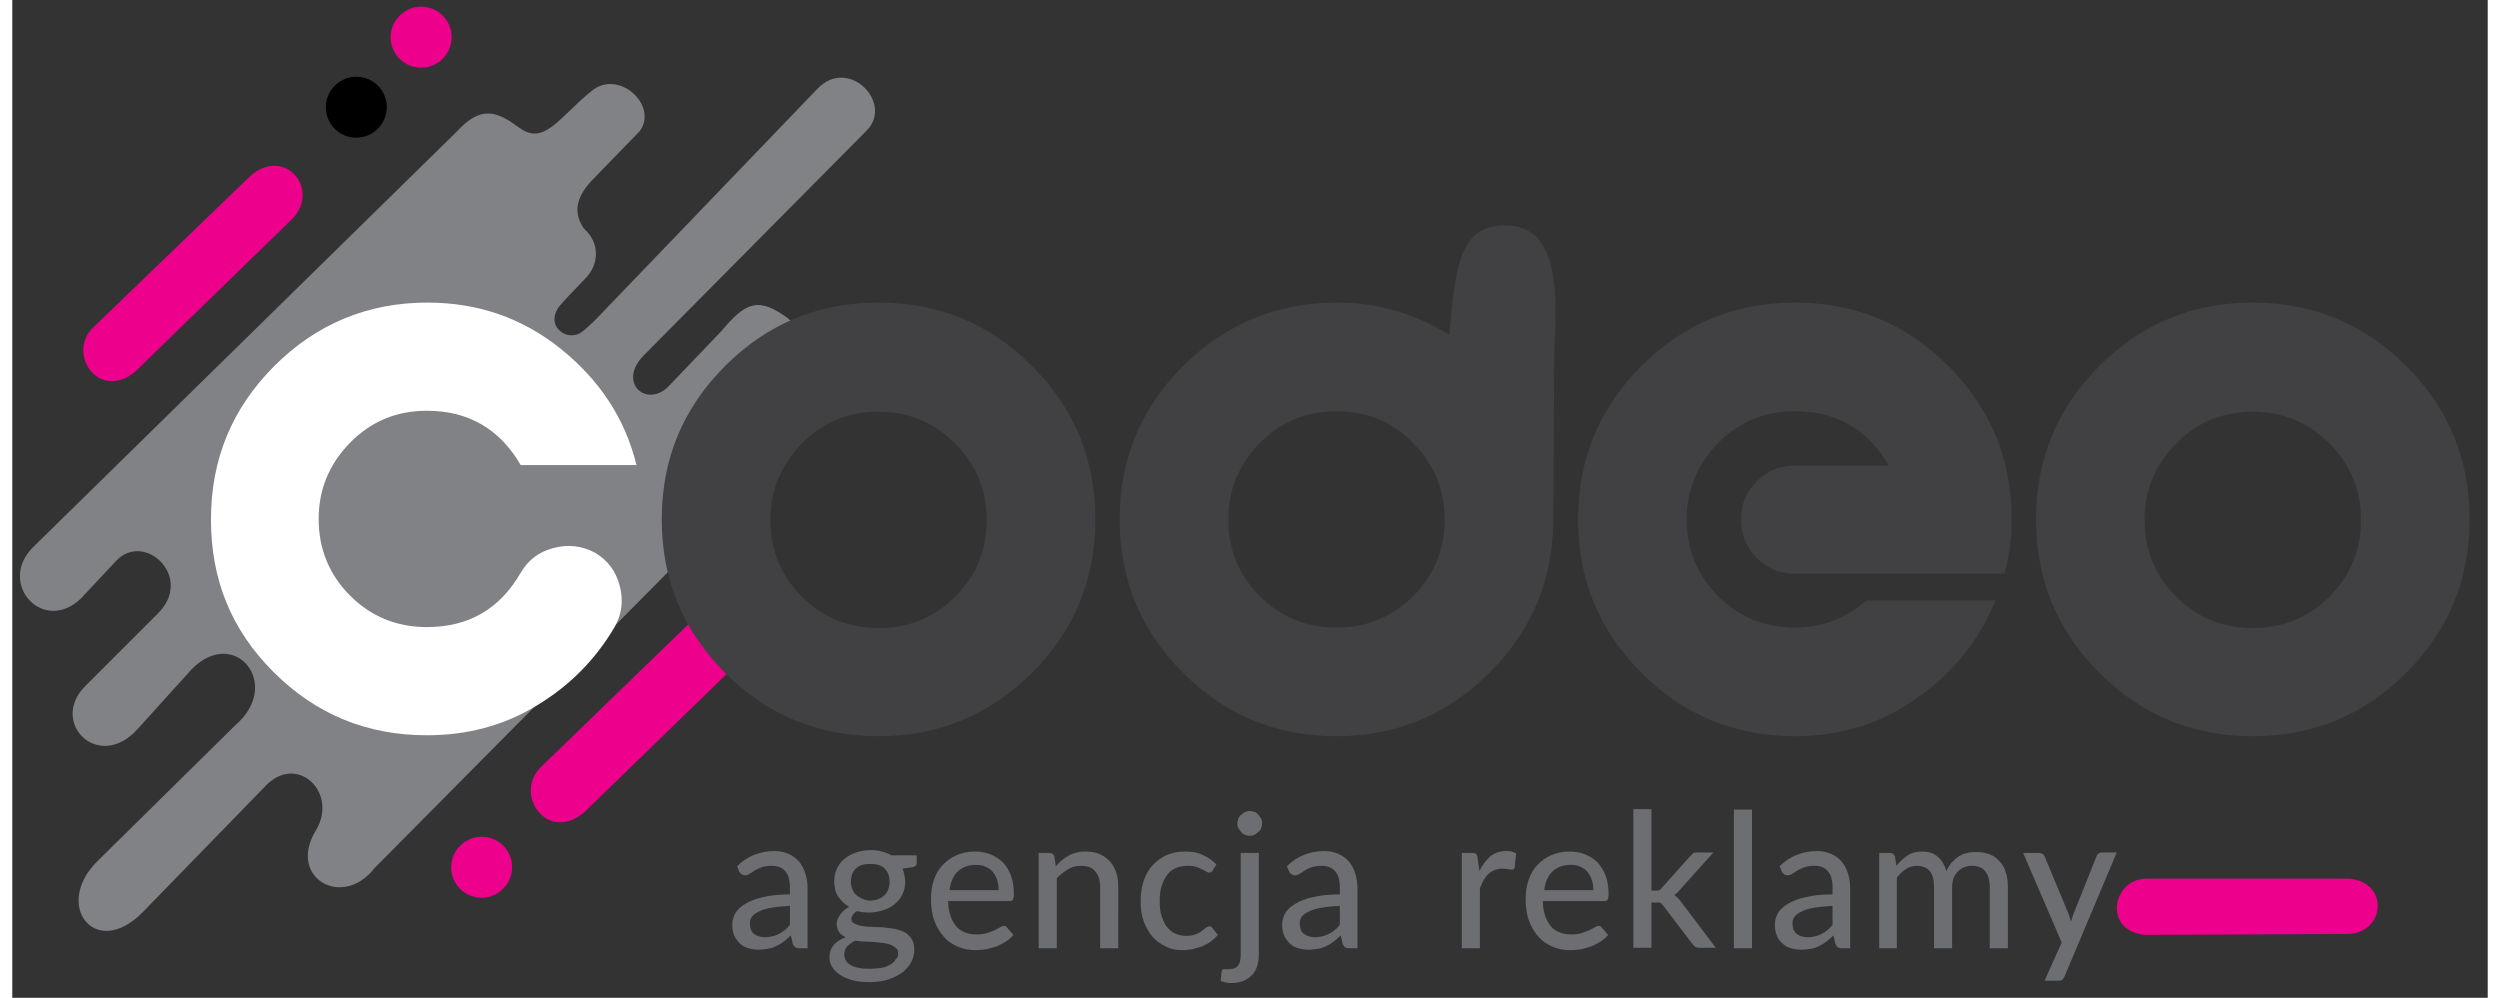
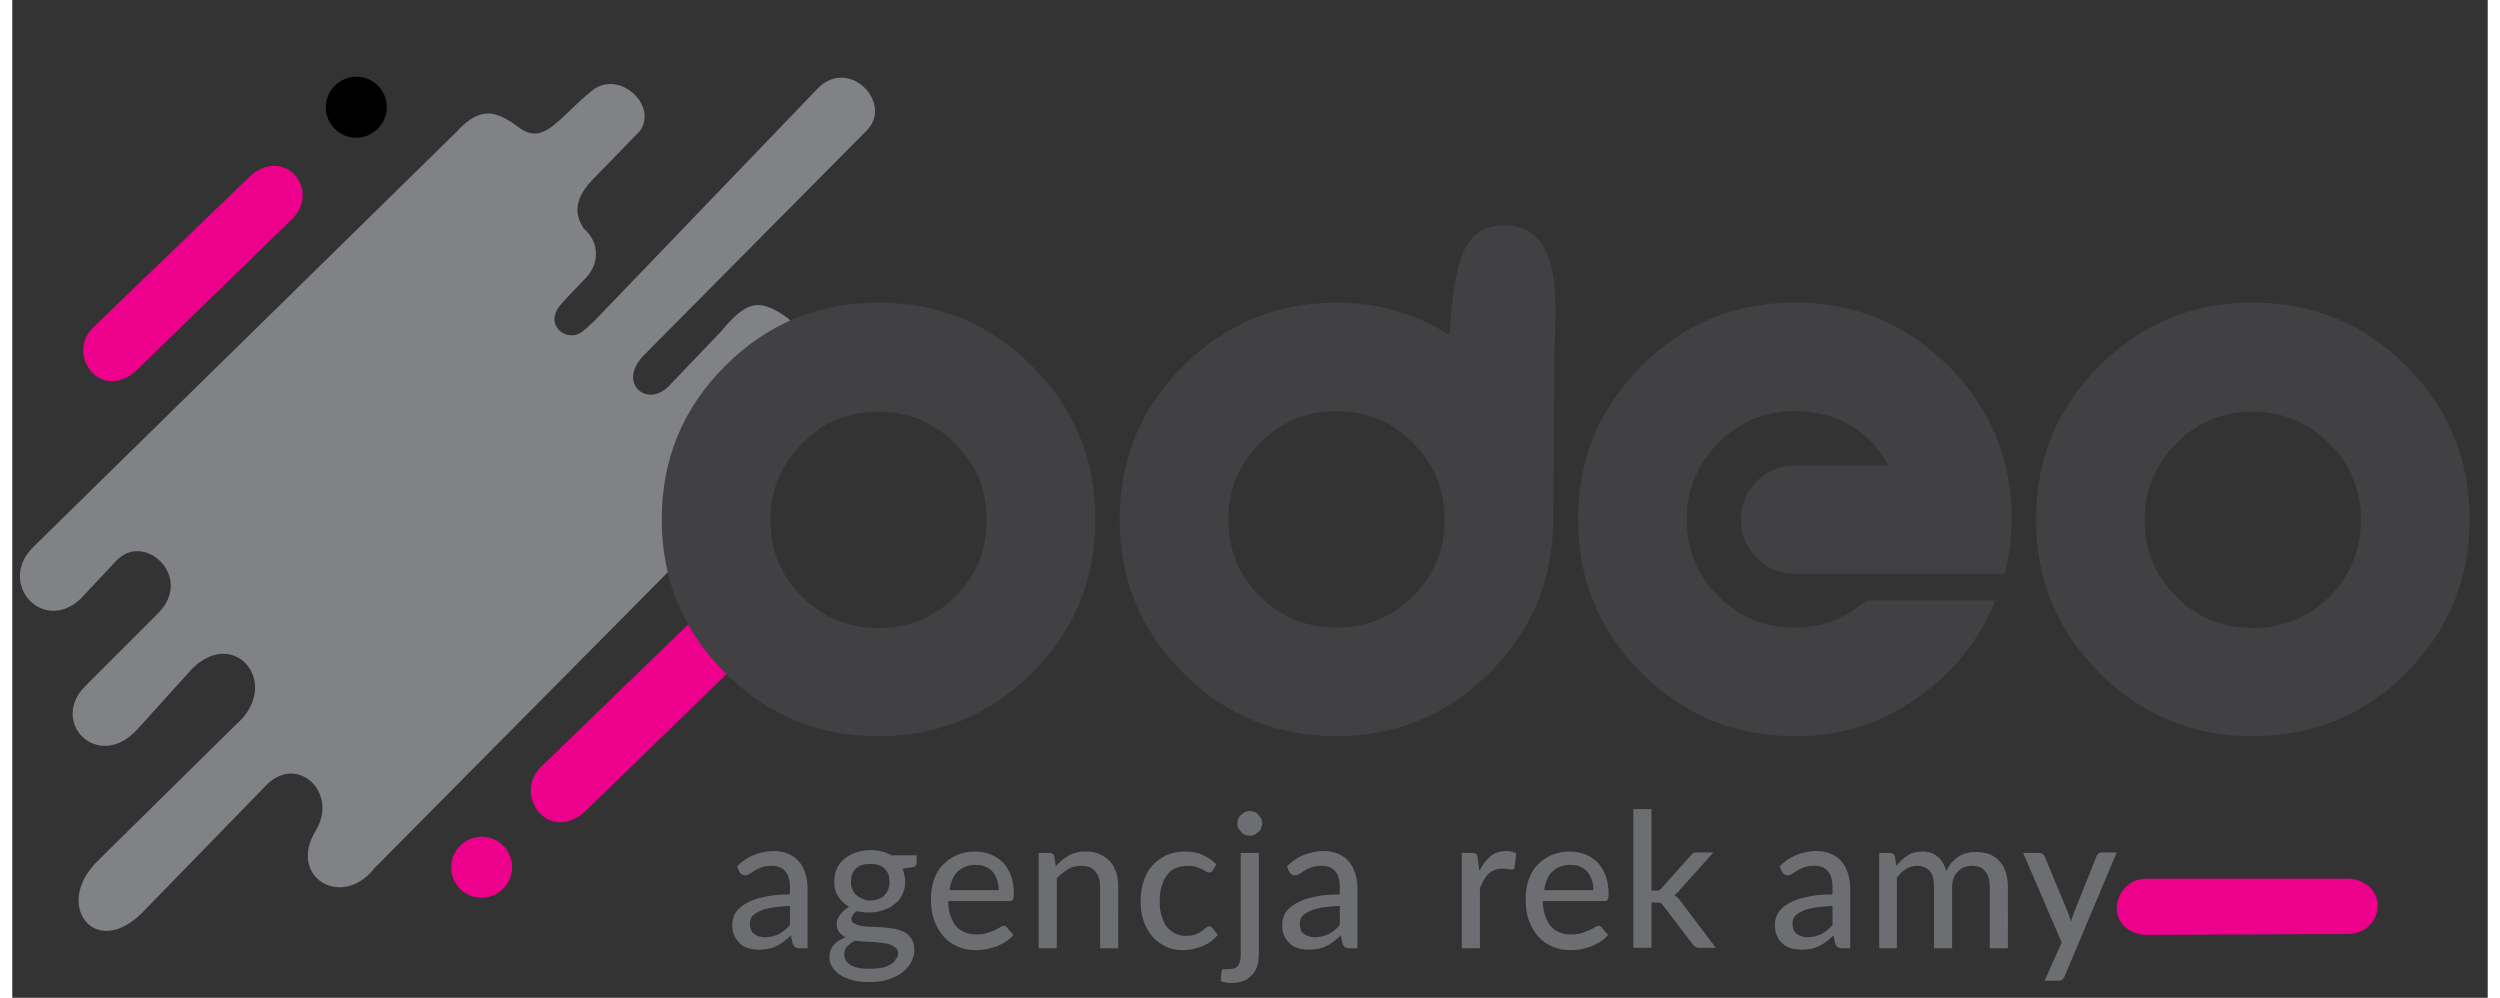
<svg xmlns="http://www.w3.org/2000/svg" version="1.1" id="Warstwa_1" x="0px" y="0px" viewBox="0 0 519.5 209.4" style="enable-background:new 0 0 519.5 209.4;" xml:space="preserve" width="228px" height="91">
  <rect x="0" y="0" width="519.5" height="209.4" fill="#333333" stroke="none" />
  <style type="text/css">
	.st0{fill-rule:evenodd;clip-rule:evenodd;fill:#EC008C;}
	.st1{fill-rule:evenodd;clip-rule:evenodd;fill:#808285;}
	.st2{fill-rule:evenodd;clip-rule:evenodd;}
	.st3{fill:#414042;}
	.st4{fill:#FFFFFF;}
	.st5{enable-background:new    ;}
	.st6{fill:#6D6E71;}
</style>
  <g>
    <path class="st0" d="M490.4,184.4l-42.5,0c-7.3,0-9.2,11.1-0.2,11.8l42.8-0.2C498,195.5,498.8,185.1,490.4,184.4L490.4,184.4z" />
    <g>
      <path class="st0" d="M50.2,36.7L17,68.7c-5.7,5.5,1.2,15.6,8.8,9.3L59,45.7C64.5,39.6,57.3,30.9,50.2,36.7L50.2,36.7z" />
      <path class="st1" d="M4.4,114.8l88.9-87.2c5.2-5.7,8.6-4.1,13.1-0.8c5.3,3.9,8.4-2.3,15.3-7.8c5.6-4.5,13.9,3.1,10,8.5l-10.1,10.4    c-4.1,4.4-3.3,7.5-1.7,10c3.8,3.4,2.9,7.8,0.6,10.3c-3.9,4-4.1,4.3-5.2,5.5c-4.1,4.4,1.1,8.4,4.3,5.9c1.6-1.2,3.4-3.1,5.1-4.9    l44.3-46.1c6.6-6.8,16,3.1,10.3,8.8l-46.7,47.1c-5.8,5.8,0.6,11.3,5.2,6.5l11-11.5c5.2-6.2,7.8-7.2,14-2.7    c2.9,3.3,5.9,2.2,8.6-0.1c7.6-6.4,15.6,3.1,8.5,10.7L76,182.2c-6.8,8.7-18.3,1.9-12.3-7.9c4.9-8.1-4.2-16.5-10.8-9.1l-25.5,26.2    c-10,10.2-18.9-1.5-9.5-10.7l28.9-28.5c10.4-8.9-0.9-21.8-10.1-10.7l-10.4,11.5c-8.2,9.1-18.6-1.4-11-9l15.3-15.3    c7.6-7.6-2.9-17.3-8.8-11l-7.4,7.9C6.5,133.2-3.3,122.4,4.4,114.8L4.4,114.8z" />
-       <path class="st0" d="M145.1,127.9l-34.1,33c-5.9,5.7,1.2,16.1,9,9.6l34.3-33.3C159.9,131,152.5,122,145.1,127.9L145.1,127.9z" />
+       <path class="st0" d="M145.1,127.9l-34.1,33c-5.9,5.7,1.2,16.1,9,9.6l34.3-33.3L145.1,127.9z" />
      <path class="st2" d="M72.2,16.1c3.6,0,6.4,2.9,6.4,6.4c0,3.5-2.9,6.4-6.4,6.4c-3.6,0-6.4-2.9-6.4-6.4S68.7,16.1,72.2,16.1    L72.2,16.1z" />
      <path class="st0" d="M98.5,175.6c3.6,0,6.4,2.9,6.4,6.4c0,3.5-2.9,6.4-6.4,6.4c-3.6,0-6.4-2.9-6.4-6.4    C92.1,178.5,95,175.6,98.5,175.6L98.5,175.6z" />
      <path class="st3" d="M470.2,131.8c6.3,0,11.7-2.2,16.1-6.6c4.4-4.4,6.6-9.8,6.6-16.1c0-6.2-2.2-11.6-6.6-16s-9.8-6.7-16.1-6.7    c-6.3,0-11.7,2.2-16.1,6.7s-6.6,9.8-6.6,16c0,6.3,2.2,11.7,6.6,16.1C458.5,129.6,463.9,131.8,470.2,131.8L470.2,131.8z     M470.2,154.5c-12.6,0-23.3-4.4-32.2-13.3s-13.3-19.6-13.3-32.2c0-12.6,4.4-23.3,13.3-32.2s19.6-13.3,32.2-13.3    c12.6,0,23.3,4.4,32.2,13.3c8.9,8.9,13.3,19.6,13.3,32.2c0,12.6-4.4,23.3-13.3,32.2C493.5,150.1,482.8,154.5,470.2,154.5    L470.2,154.5z M374.1,154.5c-12.6,0-23.3-4.4-32.2-13.3s-13.3-19.6-13.3-32.2c0-12.6,4.4-23.3,13.3-32.2    c8.9-8.9,19.6-13.3,32.2-13.3c12.6,0,23.3,4.4,32.2,13.3c8.9,8.9,13.3,19.6,13.3,32.2c0,3.9-0.5,7.6-1.5,11.4h-11.6h-12.7h-19.7    c-3.1,0-5.8-1.1-8-3.3c-2.2-2.2-3.3-4.9-3.3-8.1s1.1-5.8,3.3-8c2.2-2.2,4.9-3.3,8-3.3h19.7c-4.4-7.6-11-11.4-19.7-11.4    c-6.3,0-11.7,2.2-16.1,6.7c-4.4,4.5-6.6,9.8-6.6,16c0,6.3,2.2,11.7,6.6,16.1c4.4,4.4,9.8,6.6,16.1,6.6c5.7,0,10.7-1.9,15-5.7h27.1    c-3.4,8.4-8.9,15.2-16.5,20.5C392.1,151.9,383.6,154.5,374.1,154.5L374.1,154.5z M277.9,86.3c-6.3,0-11.7,2.2-16.1,6.7    s-6.6,9.8-6.6,16c0,6.3,2.2,11.7,6.6,16.1c4.4,4.4,9.8,6.6,16.1,6.6c6.3,0,11.7-2.2,16.1-6.6c4.4-4.4,6.6-9.8,6.6-16.1    c0-6.2-2.2-11.6-6.6-16C289.6,88.5,284.3,86.3,277.9,86.3L277.9,86.3z M277.9,63.5c8.5,0,16.4,2.2,23.7,6.8    c1.2-16.5,3-22.9,11.7-23c13-0.1,10.4,19.1,10.3,27.6l-0.2,34.1v0.5c0,0.1,0,0.3,0,0.3c0,0.1,0,0.2,0,0.2    c-0.3,12.4-4.9,22.9-13.7,31.5c-8.8,8.6-19.4,13-31.8,13c-12.6,0-23.3-4.4-32.2-13.3s-13.3-19.6-13.3-32.2    c0-12.6,4.4-23.3,13.3-32.2C254.6,68,265.4,63.5,277.9,63.5L277.9,63.5z M181.8,131.8c6.3,0,11.7-2.2,16.1-6.6    c4.4-4.4,6.6-9.8,6.6-16.1c0-6.2-2.2-11.6-6.6-16s-9.8-6.7-16.1-6.7c-6.3,0-11.7,2.2-16.1,6.7c-4.4,4.5-6.6,9.8-6.6,16    c0,6.3,2.2,11.7,6.6,16.1C170.1,129.6,175.5,131.8,181.8,131.8L181.8,131.8z M181.8,154.5c-12.6,0-23.3-4.4-32.2-13.3    s-13.3-19.6-13.3-32.2c0-12.6,4.4-23.3,13.3-32.2s19.6-13.3,32.2-13.3c12.6,0,23.3,4.4,32.2,13.3c8.9,8.9,13.3,19.6,13.3,32.2    c0,12.6-4.4,23.3-13.3,32.2C205.1,150.1,194.3,154.5,181.8,154.5L181.8,154.5z" />
-       <path class="st4" d="M87.1,63.5c10.6,0,19.9,3.2,28,9.7c8.1,6.5,13.5,14.6,15.9,24.4h-24.3c-4.4-7.6-11-11.4-19.7-11.4    c-6.3,0-11.7,2.2-16.1,6.7s-6.6,9.8-6.6,16c0,6.3,2.2,11.7,6.6,16.1c4.4,4.4,9.8,6.6,16.1,6.6c8.8,0,15.3-3.8,19.7-11.4    c1.6-2.7,3.8-4.4,6.9-5.2c3-0.8,5.9-0.5,8.7,1c2.7,1.6,4.4,3.9,5.2,7c0.8,3.1,0.4,6-1.1,8.6l0,0c-4,6.8-9.4,12.3-16.4,16.5    c-6.9,4.2-14.6,6.2-23,6.2c-12.6,0-23.3-4.4-32.2-13.3S41.7,121.6,41.7,109c0-12.6,4.4-23.3,13.3-32.2    C63.8,68,74.6,63.5,87.1,63.5L87.1,63.5z" />
-       <path class="st0" d="M85.8,1.4c3.6,0,6.4,2.9,6.4,6.4c0,3.6-2.9,6.4-6.4,6.4c-3.6,0-6.4-2.9-6.4-6.4C79.4,4.3,82.3,1.4,85.8,1.4    L85.8,1.4z" />
      <g class="st5">
        <path class="st6" d="M152.1,181.8c1.1-1.1,2.3-1.9,3.6-2.4c1.3-0.5,2.7-0.8,4.2-0.8c1.1,0,2.1,0.2,3,0.6c0.9,0.4,1.6,0.9,2.2,1.6     c0.6,0.7,1,1.5,1.3,2.4c0.3,0.9,0.5,2,0.5,3.1V199h-1.7c-0.4,0-0.7-0.1-0.9-0.2c-0.2-0.1-0.3-0.4-0.5-0.7l-0.4-1.8     c-0.5,0.5-1,0.9-1.5,1.3c-0.5,0.4-1,0.7-1.5,0.9c-0.5,0.3-1.1,0.5-1.7,0.6c-0.6,0.1-1.3,0.2-2,0.2c-0.8,0-1.5-0.1-2.2-0.3     c-0.7-0.2-1.3-0.5-1.8-1s-0.9-1-1.2-1.7c-0.3-0.7-0.4-1.5-0.4-2.3c0-0.8,0.2-1.5,0.6-2.3c0.4-0.7,1.1-1.4,2.1-2     c1-0.6,2.2-1.1,3.7-1.4c1.5-0.4,3.4-0.6,5.7-0.6v-1.5c0-1.5-0.3-2.6-1-3.4c-0.6-0.7-1.6-1.1-2.8-1.1c-0.8,0-1.5,0.1-2.1,0.3     s-1,0.4-1.5,0.7c-0.4,0.3-0.8,0.5-1.1,0.7c-0.3,0.2-0.6,0.3-0.9,0.3c-0.3,0-0.5-0.1-0.7-0.2s-0.3-0.3-0.5-0.5L152.1,181.8z      M163.2,190.1c-1.5,0.1-2.8,0.2-3.9,0.4c-1.1,0.2-1.9,0.4-2.6,0.8c-0.7,0.3-1.2,0.7-1.5,1.1c-0.3,0.4-0.4,0.9-0.4,1.4     c0,0.5,0.1,0.9,0.2,1.3c0.2,0.4,0.4,0.7,0.7,0.9c0.3,0.2,0.6,0.4,1,0.5c0.4,0.1,0.8,0.2,1.2,0.2c0.6,0,1.1-0.1,1.6-0.2     c0.5-0.1,0.9-0.3,1.4-0.5c0.4-0.2,0.8-0.5,1.2-0.8c0.4-0.3,0.8-0.7,1.1-1.1V190.1z" />
        <path class="st6" d="M189.8,179.7v1.4c0,0.5-0.3,0.8-0.9,0.9l-2.1,0.3c0.2,0.4,0.3,0.8,0.4,1.3c0.1,0.5,0.2,0.9,0.2,1.4     c0,1-0.2,1.9-0.6,2.7c-0.4,0.8-0.9,1.5-1.6,2c-0.7,0.6-1.4,1-2.4,1.3c-0.9,0.3-1.9,0.5-3,0.5c-0.9,0-1.7-0.1-2.5-0.3     c-0.4,0.2-0.7,0.5-0.9,0.8c-0.2,0.3-0.3,0.6-0.3,0.8c0,0.5,0.2,0.8,0.6,1c0.4,0.2,0.9,0.4,1.5,0.5s1.3,0.2,2.1,0.2     s1.6,0.1,2.4,0.1c0.8,0.1,1.6,0.2,2.4,0.3c0.8,0.2,1.5,0.4,2.1,0.7c0.6,0.3,1.1,0.8,1.5,1.4c0.4,0.6,0.6,1.3,0.6,2.3     c0,0.9-0.2,1.7-0.6,2.5c-0.4,0.8-1,1.5-1.8,2.2c-0.8,0.6-1.8,1.1-2.9,1.5c-1.2,0.4-2.5,0.6-3.9,0.6c-1.5,0-2.7-0.1-3.8-0.4     c-1.1-0.3-2-0.7-2.7-1.2c-0.7-0.5-1.3-1.1-1.6-1.7c-0.4-0.6-0.5-1.3-0.5-2c0-1,0.3-1.8,0.9-2.5c0.6-0.7,1.4-1.2,2.5-1.6     c-0.6-0.3-1-0.6-1.4-1.1c-0.3-0.5-0.5-1.1-0.5-1.8c0-0.3,0.1-0.6,0.2-0.9c0.1-0.3,0.3-0.6,0.5-0.9c0.2-0.3,0.5-0.6,0.8-0.9     c0.3-0.3,0.7-0.5,1.1-0.8c-1-0.6-1.7-1.3-2.3-2.2c-0.6-0.9-0.8-2-0.8-3.2c0-1,0.2-1.9,0.6-2.7c0.4-0.8,0.9-1.5,1.6-2     c0.7-0.6,1.5-1,2.4-1.3c0.9-0.3,1.9-0.5,3-0.5c1.7,0,3.2,0.4,4.4,1.1H189.8z M185.9,200.1c0-0.5-0.1-0.9-0.4-1.1     s-0.6-0.5-1.1-0.7c-0.4-0.2-1-0.3-1.6-0.4c-0.6-0.1-1.2-0.1-1.9-0.2c-0.7,0-1.3-0.1-2-0.1c-0.7,0-1.3-0.1-2-0.2     c-0.7,0.3-1.2,0.8-1.7,1.2c-0.4,0.5-0.6,1.1-0.6,1.7c0,0.4,0.1,0.8,0.3,1.2c0.2,0.4,0.5,0.7,1,1s1,0.5,1.7,0.6     c0.7,0.2,1.5,0.2,2.4,0.2c0.9,0,1.8-0.1,2.5-0.2s1.3-0.4,1.8-0.7c0.5-0.3,0.9-0.6,1.1-1.1C185.8,201,185.9,200.6,185.9,200.1z      M179.9,189c0.7,0,1.3-0.1,1.8-0.3c0.5-0.2,0.9-0.4,1.3-0.8s0.6-0.7,0.8-1.2c0.2-0.5,0.3-1,0.3-1.6c0-1.2-0.3-2.1-1-2.8     s-1.7-1-3.1-1c-1.3,0-2.3,0.3-3,1s-1,1.6-1,2.8c0,0.6,0.1,1.1,0.3,1.5c0.2,0.5,0.4,0.9,0.8,1.2c0.3,0.3,0.8,0.6,1.3,0.8     S179.2,189,179.9,189z" />
        <path class="st6" d="M210.1,196.2c-0.5,0.6-1,1-1.6,1.4s-1.3,0.7-1.9,1c-0.7,0.2-1.4,0.4-2.1,0.6c-0.7,0.1-1.5,0.2-2.2,0.2     c-1.4,0-2.6-0.2-3.8-0.7c-1.2-0.5-2.2-1.2-3-2.1c-0.8-0.9-1.5-2-2-3.4c-0.5-1.3-0.7-2.9-0.7-4.6c0-1.4,0.2-2.7,0.6-3.9     s1-2.3,1.8-3.1c0.8-0.9,1.8-1.6,2.9-2.1c1.2-0.5,2.4-0.8,3.9-0.8c1.2,0,2.3,0.2,3.3,0.6c1,0.4,1.9,1,2.6,1.7s1.3,1.7,1.7,2.8     c0.4,1.1,0.6,2.4,0.6,3.8c0,0.6-0.1,1-0.2,1.2c-0.1,0.2-0.4,0.3-0.7,0.3h-12.9c0,1.2,0.2,2.2,0.5,3.1s0.7,1.6,1.2,2.2     c0.5,0.6,1.1,1,1.9,1.3c0.7,0.3,1.5,0.4,2.4,0.4c0.8,0,1.6-0.1,2.2-0.3s1.1-0.4,1.6-0.6c0.4-0.2,0.8-0.4,1.1-0.6s0.6-0.3,0.8-0.3     c0.3,0,0.5,0.1,0.7,0.4L210.1,196.2z M207,186.8c0-0.8-0.1-1.5-0.3-2.1c-0.2-0.6-0.5-1.2-0.9-1.7c-0.4-0.5-0.9-0.8-1.5-1.1     c-0.6-0.3-1.3-0.4-2.1-0.4c-1.6,0-2.8,0.5-3.8,1.4c-0.9,0.9-1.5,2.2-1.7,3.9H207z" />
        <path class="st6" d="M219,181.8c0.4-0.5,0.9-0.9,1.3-1.3c0.5-0.4,1-0.7,1.5-1c0.5-0.3,1.1-0.5,1.7-0.6c0.6-0.2,1.2-0.2,1.9-0.2     c1.1,0,2,0.2,2.9,0.6s1.5,0.9,2.1,1.5c0.6,0.7,1,1.5,1.3,2.4c0.3,0.9,0.4,2,0.4,3.1V199h-3.8v-12.8c0-1.4-0.3-2.5-1-3.3     c-0.6-0.8-1.6-1.2-3-1.2c-1,0-1.9,0.2-2.7,0.7c-0.8,0.5-1.6,1.1-2.4,1.9V199h-3.8v-20h2.3c0.5,0,0.9,0.3,1,0.8L219,181.8z" />
        <path class="st6" d="M251.9,182.7c-0.1,0.1-0.2,0.3-0.3,0.3c-0.1,0.1-0.3,0.1-0.5,0.1s-0.4-0.1-0.6-0.2c-0.2-0.2-0.5-0.3-0.9-0.5     s-0.8-0.4-1.2-0.5c-0.5-0.2-1.1-0.2-1.8-0.2c-0.9,0-1.8,0.2-2.5,0.5c-0.7,0.3-1.3,0.8-1.8,1.5c-0.5,0.6-0.8,1.4-1.1,2.3     s-0.4,1.9-0.4,3.1c0,1.2,0.1,2.2,0.4,3.1c0.3,0.9,0.6,1.7,1.1,2.3c0.5,0.6,1.1,1.1,1.7,1.4c0.7,0.3,1.4,0.5,2.3,0.5     c0.8,0,1.5-0.1,2-0.3c0.5-0.2,1-0.4,1.3-0.7c0.3-0.2,0.6-0.5,0.9-0.7s0.5-0.3,0.7-0.3c0.3,0,0.5,0.1,0.7,0.4l1.1,1.4     c-0.5,0.6-1,1-1.5,1.4s-1.2,0.7-1.8,1c-0.6,0.2-1.3,0.4-2,0.6c-0.7,0.1-1.4,0.2-2.1,0.2c-1.2,0-2.4-0.2-3.4-0.7s-2-1.1-2.8-2     c-0.8-0.9-1.4-2-1.9-3.2c-0.5-1.3-0.7-2.7-0.7-4.4c0-1.5,0.2-2.9,0.6-4.1c0.4-1.3,1-2.4,1.8-3.3c0.8-0.9,1.8-1.6,2.9-2.2     c1.2-0.5,2.5-0.8,4-0.8c1.4,0,2.7,0.2,3.7,0.7c1.1,0.5,2,1.1,2.9,2L251.9,182.7z" />
        <path class="st6" d="M261.6,179v21.3c0,0.8-0.1,1.6-0.3,2.3c-0.2,0.7-0.5,1.3-1,1.9c-0.5,0.5-1.1,1-1.8,1.3     c-0.7,0.3-1.6,0.5-2.6,0.5c-0.4,0-0.8,0-1.2-0.1c-0.4-0.1-0.7-0.2-1.1-0.3l0.2-2.1c0.1-0.2,0.2-0.4,0.3-0.4c0.2,0,0.5,0,1,0     c1,0,1.7-0.2,2.1-0.7s0.6-1.2,0.6-2.3V179H261.6z M262.3,172.8c0,0.4-0.1,0.7-0.2,1c-0.1,0.3-0.3,0.6-0.6,0.8s-0.5,0.4-0.8,0.6     c-0.3,0.1-0.7,0.2-1,0.2c-0.3,0-0.7-0.1-1-0.2c-0.3-0.1-0.6-0.3-0.8-0.6s-0.4-0.5-0.6-0.8s-0.2-0.7-0.2-1c0-0.4,0.1-0.7,0.2-1     c0.1-0.3,0.3-0.6,0.6-0.8c0.2-0.2,0.5-0.4,0.8-0.6c0.3-0.1,0.6-0.2,1-0.2c0.4,0,0.7,0.1,1,0.2c0.3,0.1,0.6,0.3,0.8,0.6     c0.2,0.2,0.4,0.5,0.6,0.8C262.2,172.1,262.3,172.4,262.3,172.8z" />
        <path class="st6" d="M267.5,181.8c1.1-1.1,2.3-1.9,3.6-2.4c1.3-0.5,2.7-0.8,4.2-0.8c1.1,0,2.1,0.2,3,0.6c0.9,0.4,1.6,0.9,2.2,1.6     c0.6,0.7,1,1.5,1.3,2.4c0.3,0.9,0.5,2,0.5,3.1V199h-1.7c-0.4,0-0.7-0.1-0.9-0.2c-0.2-0.1-0.3-0.4-0.5-0.7l-0.4-1.8     c-0.5,0.5-1,0.9-1.5,1.3c-0.5,0.4-1,0.7-1.5,0.9c-0.5,0.3-1.1,0.5-1.7,0.6c-0.6,0.1-1.3,0.2-2,0.2c-0.8,0-1.5-0.1-2.2-0.3     c-0.7-0.2-1.3-0.5-1.8-1s-0.9-1-1.2-1.7c-0.3-0.7-0.4-1.5-0.4-2.3c0-0.8,0.2-1.5,0.6-2.3c0.4-0.7,1.1-1.4,2.1-2     c1-0.6,2.2-1.1,3.7-1.4c1.5-0.4,3.4-0.6,5.7-0.6v-1.5c0-1.5-0.3-2.6-1-3.4c-0.6-0.7-1.6-1.1-2.8-1.1c-0.8,0-1.5,0.1-2.1,0.3     s-1,0.4-1.5,0.7c-0.4,0.3-0.8,0.5-1.1,0.7c-0.3,0.2-0.6,0.3-0.9,0.3c-0.3,0-0.5-0.1-0.7-0.2s-0.3-0.3-0.5-0.5L267.5,181.8z      M278.6,190.1c-1.5,0.1-2.8,0.2-3.9,0.4c-1.1,0.2-1.9,0.4-2.6,0.8c-0.7,0.3-1.2,0.7-1.5,1.1c-0.3,0.4-0.4,0.9-0.4,1.4     c0,0.5,0.1,0.9,0.2,1.3s0.4,0.7,0.7,0.9c0.3,0.2,0.6,0.4,1,0.5s0.8,0.2,1.2,0.2c0.6,0,1.1-0.1,1.6-0.2c0.5-0.1,0.9-0.3,1.4-0.5     c0.4-0.2,0.8-0.5,1.2-0.8c0.4-0.3,0.8-0.7,1.1-1.1V190.1z" />
      </g>
      <g class="st5">
        <path class="st6" d="M307.9,182.8c0.6-1.3,1.4-2.3,2.3-3.1c0.9-0.7,2-1.1,3.2-1.1c0.4,0,0.8,0,1.2,0.1c0.4,0.1,0.7,0.2,1,0.4     l-0.3,2.9c-0.1,0.4-0.3,0.5-0.6,0.5c-0.2,0-0.5,0-0.8-0.1s-0.8-0.1-1.2-0.1c-0.6,0-1.1,0.1-1.6,0.3c-0.5,0.2-0.9,0.4-1.3,0.8     c-0.4,0.3-0.7,0.8-1,1.3c-0.3,0.5-0.5,1.1-0.8,1.7V199h-3.8v-20h2.2c0.4,0,0.7,0.1,0.8,0.2c0.1,0.2,0.3,0.4,0.3,0.8L307.9,182.8z     " />
        <path class="st6" d="M334.9,196.2c-0.5,0.6-1,1-1.6,1.4c-0.6,0.4-1.3,0.7-1.9,1c-0.7,0.2-1.4,0.4-2.1,0.6     c-0.7,0.1-1.5,0.2-2.2,0.2c-1.4,0-2.6-0.2-3.8-0.7c-1.2-0.5-2.2-1.2-3-2.1c-0.8-0.9-1.5-2-2-3.4c-0.5-1.3-0.7-2.9-0.7-4.6     c0-1.4,0.2-2.7,0.6-3.9s1-2.3,1.8-3.1c0.8-0.9,1.8-1.6,2.9-2.1c1.2-0.5,2.4-0.8,3.9-0.8c1.2,0,2.3,0.2,3.3,0.6     c1,0.4,1.9,1,2.6,1.7c0.7,0.8,1.3,1.7,1.7,2.8c0.4,1.1,0.6,2.4,0.6,3.8c0,0.6-0.1,1-0.2,1.2c-0.1,0.2-0.4,0.3-0.7,0.3h-12.9     c0,1.2,0.2,2.2,0.5,3.1c0.3,0.9,0.7,1.6,1.2,2.2s1.1,1,1.9,1.3c0.7,0.3,1.5,0.4,2.4,0.4c0.8,0,1.6-0.1,2.2-0.3s1.1-0.4,1.6-0.6     c0.4-0.2,0.8-0.4,1.1-0.6s0.6-0.3,0.8-0.3c0.3,0,0.5,0.1,0.7,0.4L334.9,196.2z M331.8,186.8c0-0.8-0.1-1.5-0.3-2.1     c-0.2-0.6-0.5-1.2-0.9-1.7c-0.4-0.5-0.9-0.8-1.5-1.1c-0.6-0.3-1.3-0.4-2.1-0.4c-1.6,0-2.8,0.5-3.8,1.4c-0.9,0.9-1.5,2.2-1.7,3.9     H331.8z" />
        <path class="st6" d="M344,169.9v17h0.9c0.3,0,0.5,0,0.7-0.1c0.2-0.1,0.4-0.2,0.6-0.5l5.9-6.6c0.2-0.2,0.4-0.4,0.6-0.6     s0.5-0.2,0.8-0.2h3.5l-7,7.8c-0.4,0.5-0.8,0.9-1.2,1.1c0.2,0.2,0.5,0.4,0.7,0.6c0.2,0.2,0.4,0.5,0.6,0.7l7.4,9.8H354     c-0.3,0-0.6-0.1-0.8-0.2c-0.2-0.1-0.4-0.3-0.6-0.6l-6.1-8c-0.2-0.3-0.4-0.5-0.6-0.6s-0.5-0.1-0.9-0.1h-1v9.5h-3.8v-29.1H344z" />
-         <path class="st6" d="M365.1,169.9V199h-3.8v-29.1H365.1z" />
        <path class="st6" d="M370.9,181.8c1.1-1.1,2.3-1.9,3.6-2.4c1.3-0.5,2.7-0.8,4.2-0.8c1.1,0,2.1,0.2,3,0.6c0.9,0.4,1.6,0.9,2.2,1.6     c0.6,0.7,1,1.5,1.3,2.4s0.5,2,0.5,3.1V199h-1.7c-0.4,0-0.7-0.1-0.9-0.2c-0.2-0.1-0.3-0.4-0.5-0.7l-0.4-1.8     c-0.5,0.5-1,0.9-1.5,1.3c-0.5,0.4-1,0.7-1.5,0.9c-0.5,0.3-1.1,0.5-1.7,0.6c-0.6,0.1-1.3,0.2-2,0.2c-0.8,0-1.5-0.1-2.2-0.3     s-1.3-0.5-1.8-1c-0.5-0.4-0.9-1-1.2-1.7c-0.3-0.7-0.4-1.5-0.4-2.3c0-0.8,0.2-1.5,0.6-2.3c0.4-0.7,1.1-1.4,2.1-2     c1-0.6,2.2-1.1,3.7-1.4c1.5-0.4,3.4-0.6,5.7-0.6v-1.5c0-1.5-0.3-2.6-1-3.4s-1.6-1.1-2.8-1.1c-0.8,0-1.5,0.1-2.1,0.3     c-0.6,0.2-1,0.4-1.5,0.7c-0.4,0.3-0.8,0.5-1.1,0.7s-0.6,0.3-0.9,0.3c-0.3,0-0.5-0.1-0.7-0.2s-0.3-0.3-0.5-0.5L370.9,181.8z      M382,190.1c-1.5,0.1-2.8,0.2-3.9,0.4s-1.9,0.4-2.6,0.8c-0.7,0.3-1.2,0.7-1.5,1.1c-0.3,0.4-0.4,0.9-0.4,1.4     c0,0.5,0.1,0.9,0.2,1.3c0.2,0.4,0.4,0.7,0.7,0.9c0.3,0.2,0.6,0.4,1,0.5s0.8,0.2,1.2,0.2c0.6,0,1.1-0.1,1.6-0.2     c0.5-0.1,0.9-0.3,1.4-0.5c0.4-0.2,0.8-0.5,1.2-0.8c0.4-0.3,0.8-0.7,1.1-1.1V190.1z" />
        <path class="st6" d="M391.8,199v-20h2.3c0.5,0,0.9,0.3,1,0.8l0.3,1.9c0.7-0.9,1.5-1.6,2.4-2.2c0.9-0.6,1.9-0.8,3.1-0.8     c1.3,0,2.4,0.4,3.2,1.1c0.8,0.7,1.4,1.7,1.8,3c0.3-0.7,0.7-1.3,1.1-1.8c0.5-0.5,1-0.9,1.5-1.3c0.6-0.3,1.1-0.6,1.8-0.7     c0.6-0.2,1.3-0.2,1.9-0.2c1,0,2,0.2,2.8,0.5c0.8,0.3,1.5,0.8,2.1,1.5c0.6,0.6,1,1.4,1.3,2.4c0.3,0.9,0.4,2,0.4,3.2V199H415v-12.8     c0-1.5-0.3-2.6-1-3.4c-0.6-0.8-1.6-1.1-2.8-1.1c-0.5,0-1.1,0.1-1.6,0.3c-0.5,0.2-0.9,0.5-1.3,0.9c-0.4,0.4-0.7,0.9-0.9,1.4     c-0.2,0.6-0.3,1.2-0.3,2V199h-3.8v-12.8c0-1.6-0.3-2.7-0.9-3.4c-0.6-0.7-1.5-1.1-2.7-1.1c-0.8,0-1.6,0.2-2.3,0.7     c-0.7,0.4-1.3,1-1.9,1.8V199H391.8z" />
        <path class="st6" d="M441.6,179l-10.9,25.9c-0.1,0.3-0.3,0.5-0.5,0.7c-0.2,0.2-0.5,0.2-0.9,0.2h-2.8l3.6-8L422,179h3.3     c0.3,0,0.6,0.1,0.8,0.2c0.2,0.2,0.3,0.3,0.4,0.5l5,12c0.1,0.3,0.2,0.6,0.3,0.9c0.1,0.3,0.2,0.6,0.2,0.9c0.1-0.3,0.2-0.6,0.3-0.9     s0.2-0.6,0.3-0.9l4.8-12c0.1-0.2,0.2-0.4,0.4-0.6c0.2-0.1,0.4-0.2,0.7-0.2H441.6z" />
      </g>
    </g>
  </g>
</svg>